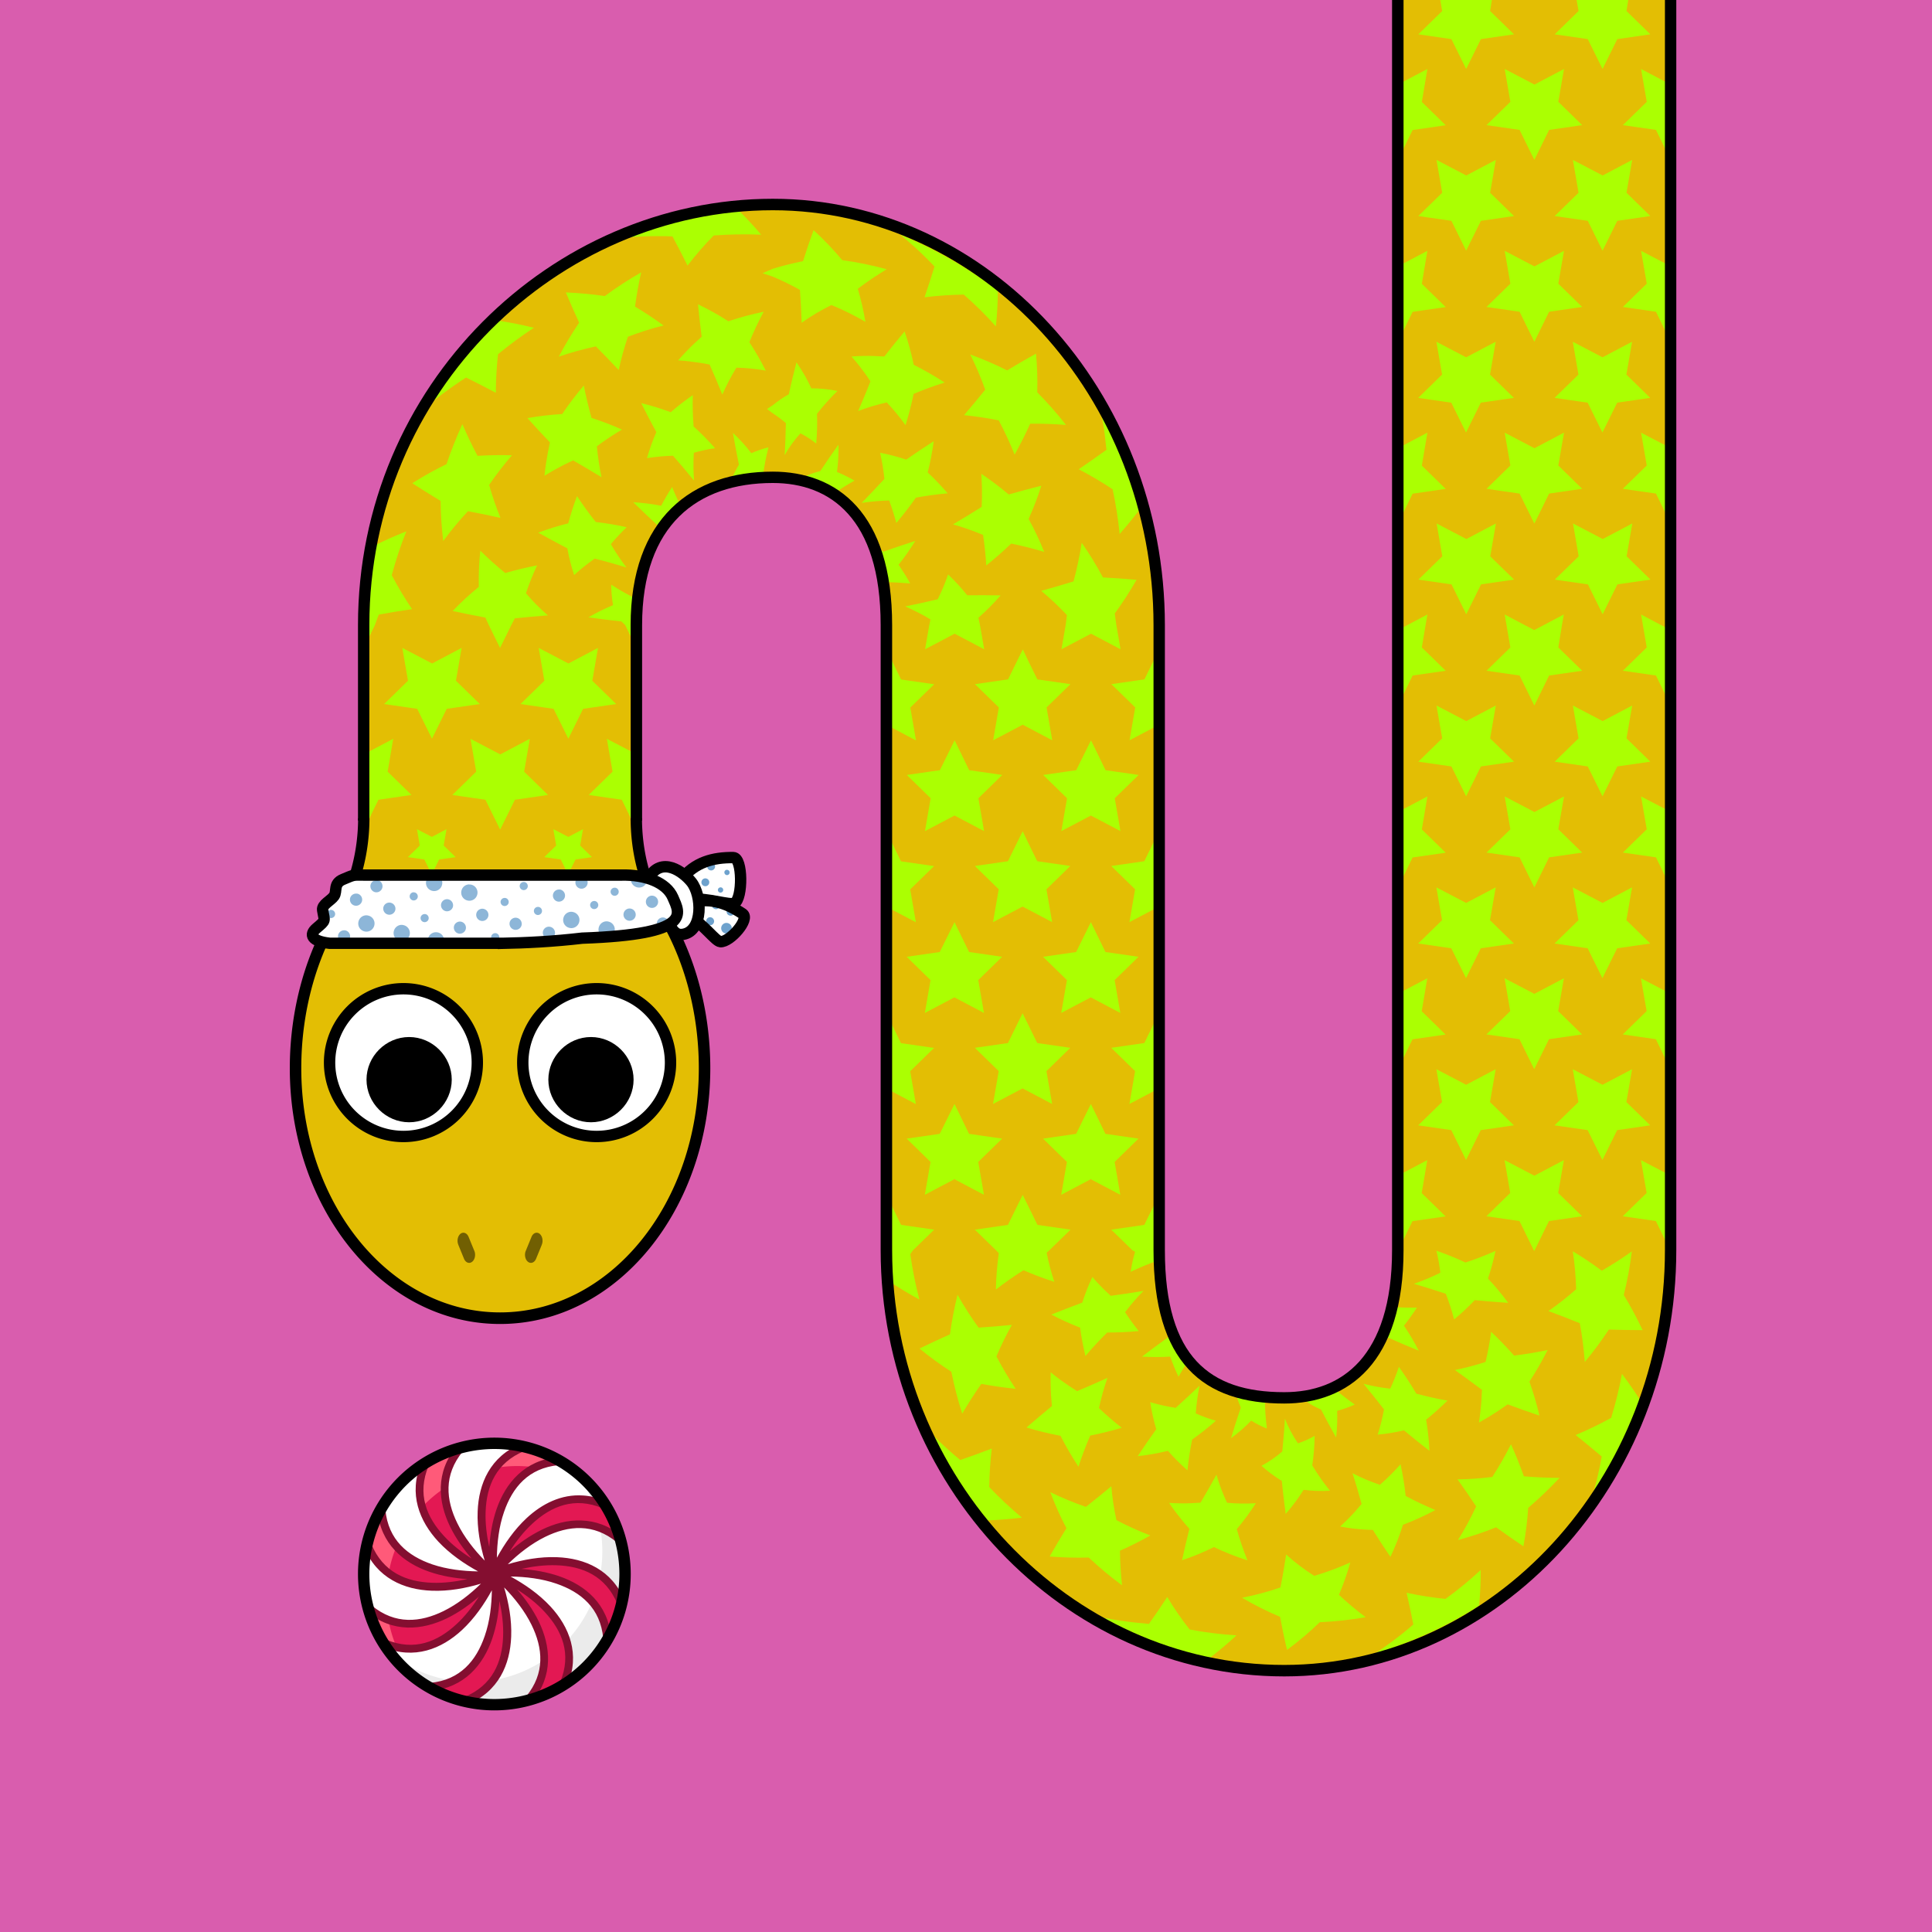
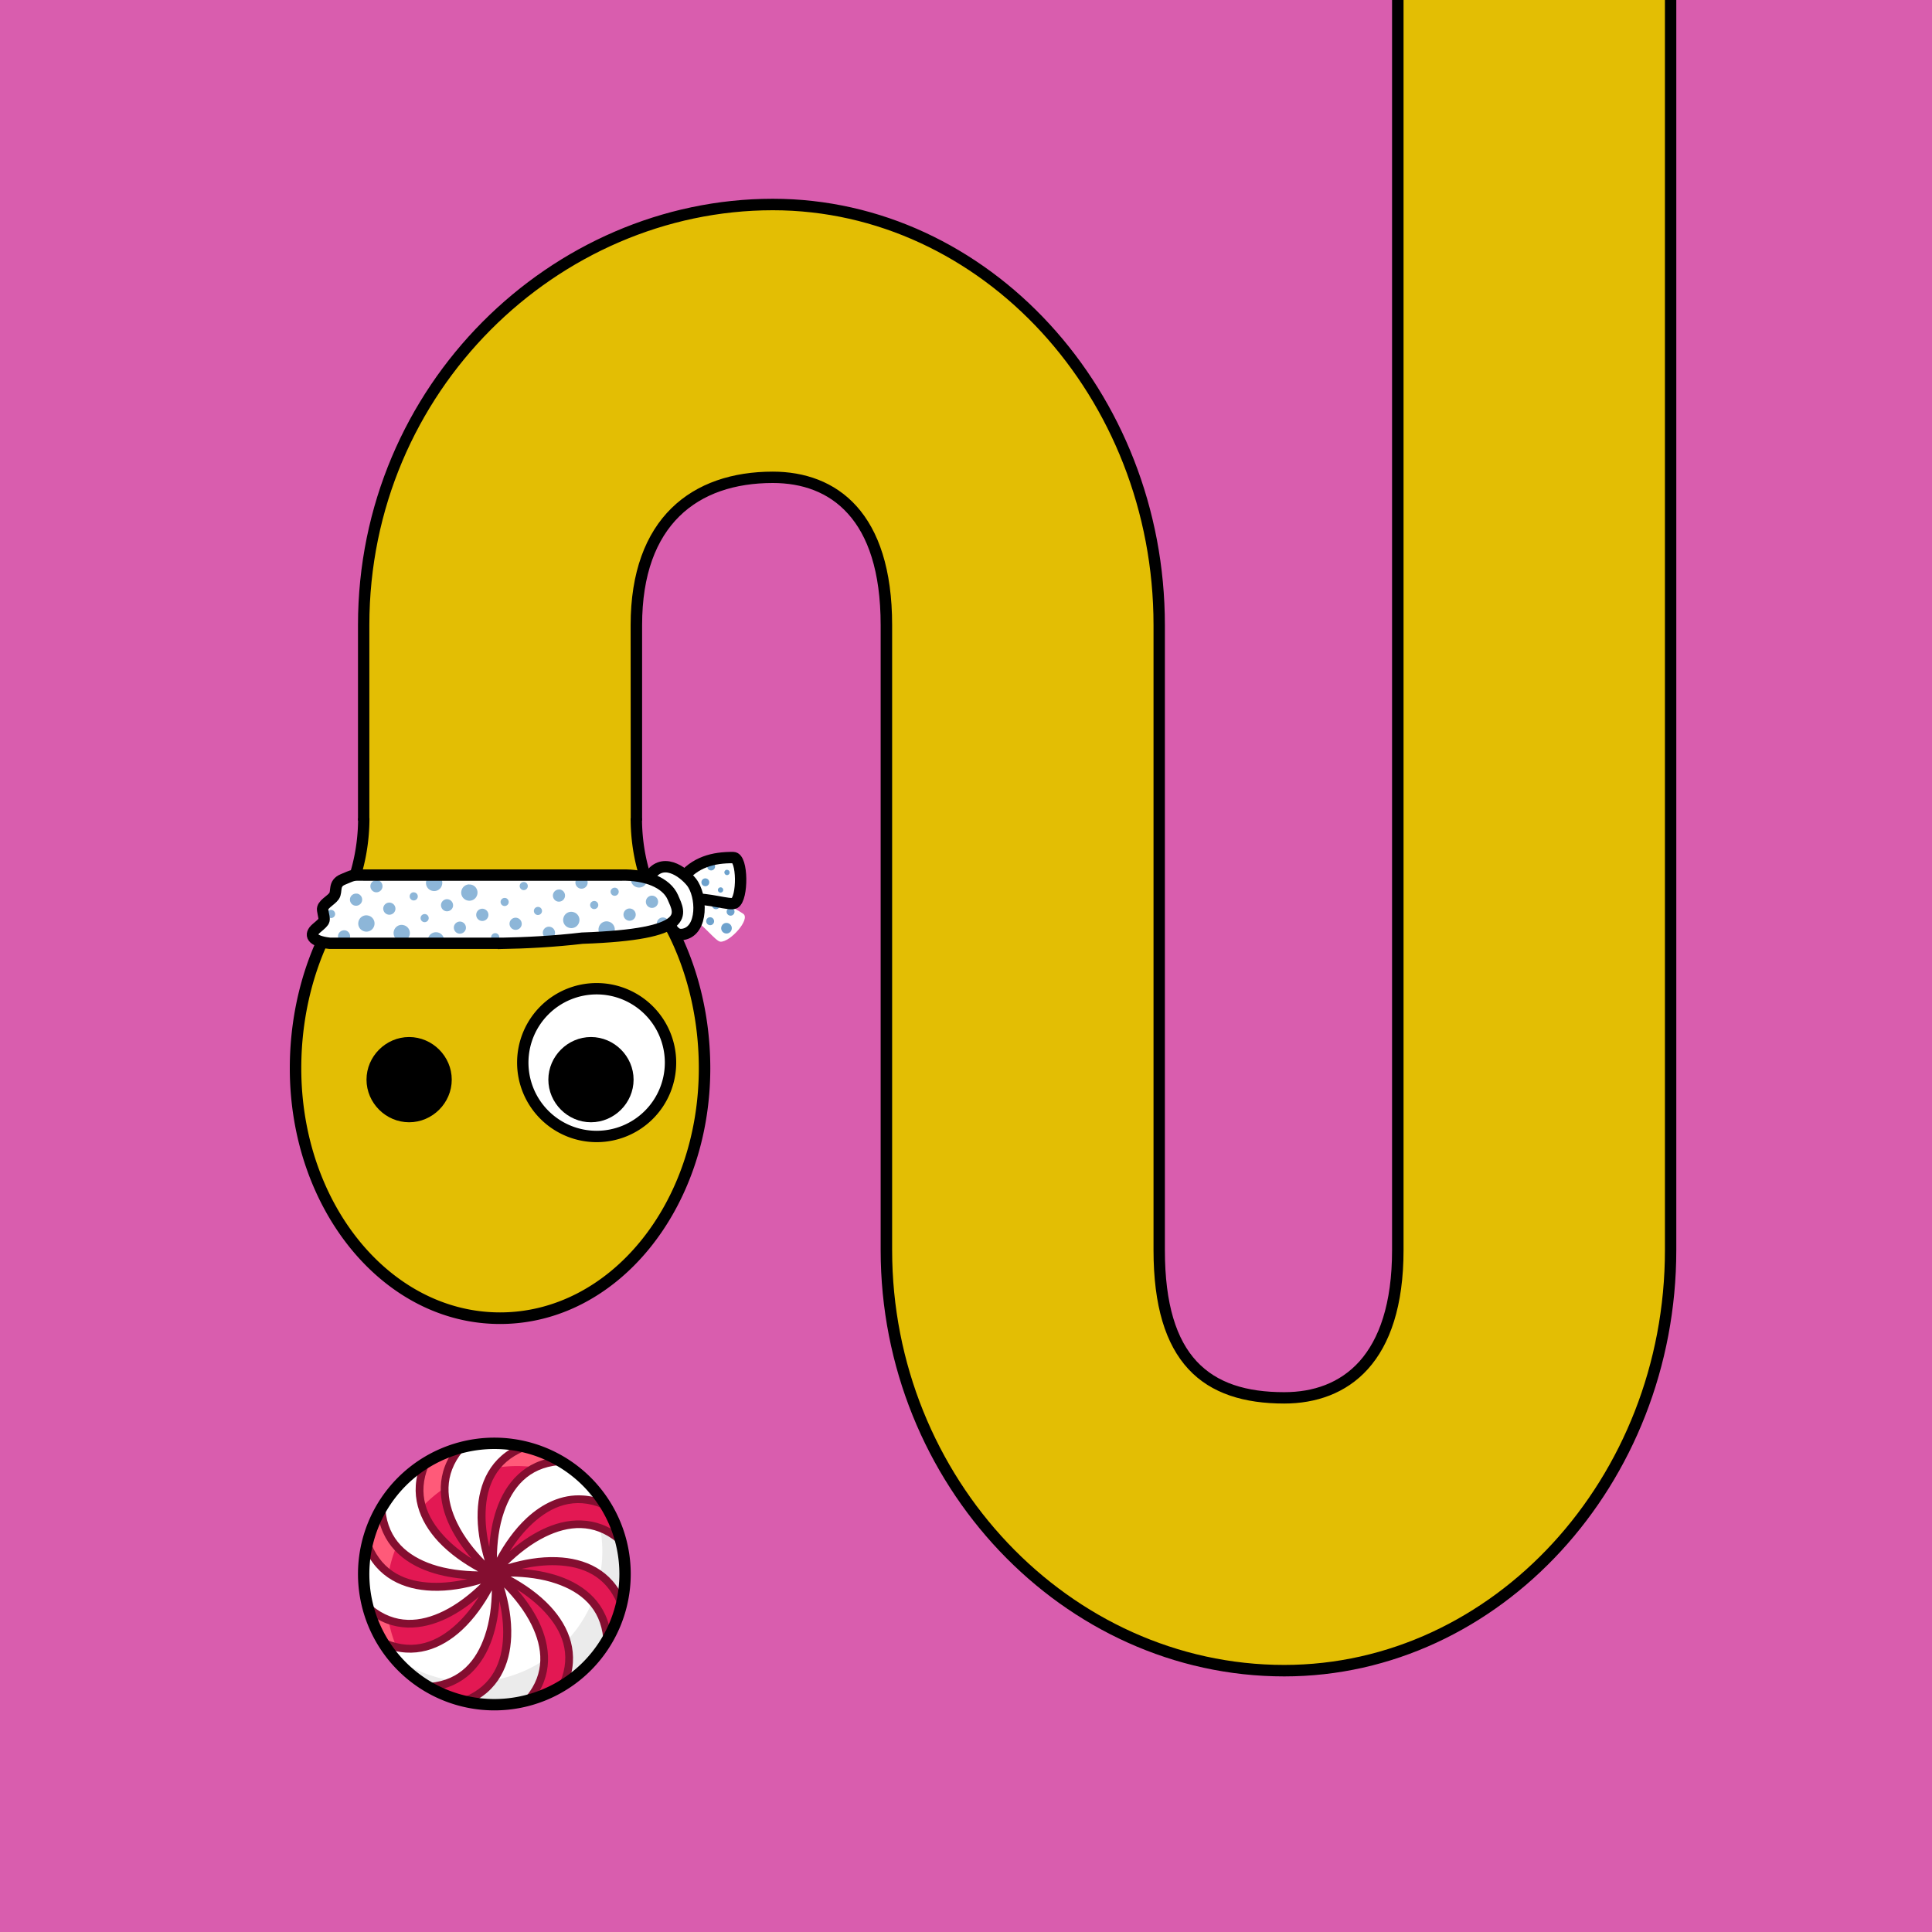
<svg xmlns="http://www.w3.org/2000/svg" width="170" height="170" viewBox="0 0 170 170" version="1.1">
  <rect x="0" y="0" width="170" height="170" fill="#333333" stroke="none" />
  <style> @media (prefers-color-scheme: dark) { svg { background: #0e0e0e; } } </style>
  <g>
    <g id="pattern-base" data-size="32">
      <path d="M 5.99 4 L 7 4.5 L 8.63 5.3 L 9.05 8.21 L 11.1 6.1 L 13.99 6.6 L 12.63 4 L 7 4 L 5.99 4 z M 21.99 4 L 23 4.5 L 24.63 5.3 L 25.05 8.21 L 27.1 6.1 L 29.99 6.6 L 28.63 4 L 23 4 L 21.99 4 z M 1.05 5.79 L 0.63 8.7 L 0 9.01 L 0 10.99 L 0.63 11.3 L 1.05 14.21 L 3.1 12.1 L 5.99 12.6 L 4.63 10 L 5.99 7.4 L 3.1 7.9 L 1.05 5.79 z M 17.05 5.79 L 16.63 8.7 L 13.99 10 L 16.63 11.3 L 17.05 14.21 L 19.1 12.1 L 21.99 12.6 L 20.63 10 L 21.99 7.4 L 19.1 7.9 L 17.05 5.79 z M 32 9.01 L 29.99 10 L 32 10.99 L 32 9.01 z M 9.05 11.79 L 8.63 14.7 L 7 15.5 L 5.99 16 L 7 16.5 L 8.63 17.3 L 9.05 20.21 L 11.1 18.1 L 13.99 18.6 L 12.63 16 L 13.99 13.4 L 11.1 13.9 L 9.05 11.79 z M 25.05 11.79 L 24.63 14.7 L 23 15.5 L 21.99 16 L 23 16.5 L 24.63 17.3 L 25.05 20.21 L 27.1 18.1 L 29.99 18.6 L 28.63 16 L 29.99 13.4 L 27.1 13.9 L 25.05 11.79 z M 1.05 17.79 L 0.63 20.7 L 0 21.01 L 0 22.99 L 0.63 23.3 L 1.05 26.21 L 3.1 24.1 L 5.99 24.6 L 4.63 22 L 5.99 19.4 L 3.1 19.9 L 1.05 17.79 z M 17.05 17.79 L 16.63 20.7 L 13.99 22 L 16.63 23.3 L 17.05 26.21 L 19.1 24.1 L 21.99 24.6 L 20.63 22 L 21.99 19.4 L 19.1 19.9 L 17.05 17.79 z M 32 21.01 L 29.99 22 L 32 22.99 L 32 21.01 z M 9.05 23.79 L 8.63 26.7 L 7 27.5 L 5.99 28 L 7 28 L 12.63 28 L 13.99 25.4 L 11.1 25.9 L 9.05 23.79 z M 25.05 23.79 L 24.63 26.7 L 23 27.5 L 21.99 28 L 23 28 L 28.63 28 L 29.99 25.4 L 27.1 25.9 L 25.05 23.79 z " fill="#abff02" />
    </g>
    <g id="pattern-base-start" data-size="32">
-       <path d="M 5.99,4 7,4.5 8.63,5.3 9.05,8.21 11.1,6.1 13.99,6.6 12.63,4 H 7 Z M 21.99,4 23,4.5 24.63,5.3 25.05,8.21 27.1,6.1 29.99,6.6 28.63,4 H 23 Z M 17.05,5.79 16.63,8.7 13.99,10 16.63,11.3 l 0.42,2.91 2.05,-2.1 2.89,0.5 L 20.63,10 21.99,7.4 19.1,7.9 Z M 3.58,7.9 3.37,9.34 2.06,9.99 3.37,10.64 3.58,12.08 4.61,11.04 6.05,11.29 5.37,9.99 6.05,8.7 4.61,8.94 Z M 32,9.01 29.99,10 32,10.99 Z M 9.05,11.79 8.63,14.7 7,15.5 5.99,16 7,16.5 l 1.63,0.8 0.42,2.91 2.05,-2.1 2.89,0.5 L 12.63,16 l 1.37,-2.6 -2.89,0.5 z m 16,0 L 24.63,14.7 23,15.5 21.99,16 23,16.5 l 1.63,0.8 0.42,2.91 2.05,-2.1 2.89,0.5 L 28.63,16 l 1.37,-2.6 -2.89,0.5 z m -24.22,3.21 -0.1,0.69 -0.63,0.31 0.63,0.31 L 0.83,17 1.32,16.5 l 0.69,0.12 -0.32,-0.62 0.32,-0.62 -0.69,0.12 z M 17.05,17.79 16.63,20.7 13.99,22 16.63,23.3 l 0.42,2.91 2.05,-2.1 2.89,0.5 L 20.63,22 21.99,19.4 19.1,19.9 Z M 3.58,19.9 3.37,21.35 2.06,21.99 3.37,22.64 3.58,24.09 4.61,23.04 6.05,23.29 5.37,21.99 6.05,20.7 4.61,20.95 Z M 32,21.01 29.99,22 32,22.99 Z M 9.05,23.79 8.63,26.7 7,27.5 5.99,28 H 7 12.63 l 1.37,-2.6 -2.89,0.5 z m 16,0 L 24.63,26.7 23,27.5 21.99,28 H 23 28.63 l 1.37,-2.6 -2.89,0.5 z" fill="#abff02" />
-     </g>
+       </g>
  </g>
  <g id="background">
    <rect fill="#d95dae" x="0" y="0" width="170" height="170" />
  </g>
  <g id="food" transform="translate(31.5,126.5)" data-width="24" data-height="24" data-anchorx="0.5" data-anchory="0.5">
    <g>
      <path d="M 23.5,12 A 11.5,11.5 0 0 1 12,23.5 11.5,11.5 0 0 1 0.5,12 11.5,11.5 0 0 1 12,0.5 11.5,11.5 0 0 1 23.5,12 Z" fill="#ffffff" />
      <path d="M 19.07,2.93 A 11.5,11.5 0 0 1 21.5,10 11.5,11.5 0 0 1 10,21.5 11.5,11.5 0 0 1 2.93,19.07 11.5,11.5 0 0 0 12,23.5 11.5,11.5 0 0 0 23.5,12 11.5,11.5 0 0 0 19.07,2.93 Z" fill="#ebebeb" />
      <path d="m 14.66,0.99 c -2.21,0.75 -3.52,2.71 -3.6,5.52 -0.05,1.47 0.24,2.99 0.64,4.32 0,-1.43 0.16,-3.01 0.66,-4.47 C 13.1,4.2 14.59,2.36 17.22,1.96 16.42,1.54 15.56,1.21 14.66,0.99 Z M 8.59,1.21 C 7.72,1.48 6.89,1.85 6.1,2.34 5.07,4.43 5.52,6.74 7.45,8.79 8.45,9.87 9.73,10.73 10.96,11.39 9.95,10.38 8.94,9.15 8.26,7.76 7.26,5.71 7.02,3.35 8.59,1.21 Z M 19.24,5.56 c -1.37,0.05 -2.75,0.68 -4.03,1.89 -1.08,1 -1.94,2.28 -2.6,3.51 1.01,-1.01 2.24,-2.02 3.63,-2.7 2.05,-1 4.41,-1.24 6.55,0.32 C 22.52,7.72 22.15,6.89 21.66,6.1 20.88,5.71 20.06,5.53 19.24,5.56 Z M 1.96,6.78 c -0.42,0.8 -0.75,1.66 -0.96,2.56 0.75,2.21 2.71,3.52 5.52,3.6 1.47,0.05 2.99,-0.24 4.32,-0.64 -1.43,0 -3.01,-0.16 -4.47,-0.66 -2.16,-0.74 -4,-2.24 -4.41,-4.86 z m 15.53,4.27 c -1.47,-0.05 -2.99,0.24 -4.32,0.64 1.43,0 3.01,0.16 4.47,0.66 2.16,0.74 4,2.24 4.41,4.86 0.42,-0.8 0.75,-1.66 0.96,-2.56 -0.75,-2.21 -2.71,-3.52 -5.52,-3.6 z m -4.45,1.56 c 1.01,1.01 2.02,2.24 2.7,3.63 1,2.05 1.24,4.41 -0.32,6.55 0.86,-0.27 1.7,-0.65 2.49,-1.13 1.03,-2.09 0.57,-4.4 -1.36,-6.45 -1,-1.08 -2.28,-1.94 -3.51,-2.6 z m -1.65,0.43 c -1.01,1.01 -2.24,2.02 -3.63,2.7 -2.05,1 -4.41,1.24 -6.55,-0.32 0.27,0.86 0.65,1.7 1.13,2.49 2.09,1.03 4.4,0.57 6.45,-1.36 1.08,-1 1.94,-2.28 2.6,-3.51 z m 0.92,0.13 c 0,1.43 -0.16,3.01 -0.66,4.47 -0.74,2.16 -2.24,4 -4.86,4.41 0.8,0.42 1.66,0.75 2.56,0.96 2.21,-0.75 3.52,-2.71 3.6,-5.52 0.05,-1.47 -0.24,-2.99 -0.64,-4.32 z" fill="#e31853" />
      <path d="M 14.66,0.99 C 13.7,1.32 12.93,1.88 12.34,2.62 A 11.5,11.5 0 0 1 14,2.5 11.5,11.5 0 0 1 15.35,2.58 C 15.9,2.29 16.51,2.07 17.22,1.96 16.42,1.54 15.56,1.21 14.66,0.99 Z M 8.59,1.21 C 7.72,1.48 6.89,1.85 6.1,2.34 5.52,3.51 5.43,4.74 5.78,5.96 A 11.5,11.5 0 0 1 7.46,4.54 C 7.47,3.42 7.8,2.29 8.59,1.21 Z M 1.96,6.78 c -0.42,0.8 -0.75,1.66 -0.96,2.56 0.34,1 0.93,1.8 1.73,2.4 A 11.5,11.5 0 0 1 3.33,9.71 C 2.64,8.95 2.14,7.99 1.96,6.78 Z m -0.75,8.63 c 0.27,0.86 0.65,1.7 1.13,2.49 0.32,0.16 0.65,0.27 0.98,0.36 A 11.5,11.5 0 0 1 2.71,16.21 C 2.21,16.03 1.7,15.77 1.21,15.41 Z" fill="#ff5a79" />
      <path d="m 14.37,0.53 c -2.74,1.12 -3.75,3.52 -3.84,5.96 -0.06,1.49 0.22,2.99 0.62,4.33 C 10.23,9.88 9.34,8.76 8.74,7.53 7.74,5.49 7.52,3.28 9.22,1.22 L 8.68,0.77 C 6.79,3.05 7.04,5.65 8.11,7.84 8.61,8.86 9.28,9.81 10,10.64 9.13,10.09 8.28,9.43 7.58,8.67 6.03,7 5.18,4.96 6.21,2.49 L 5.57,2.22 C 4.42,4.95 5.41,7.36 7.07,9.15 8.09,10.24 9.35,11.1 10.57,11.77 9.25,11.75 7.83,11.59 6.53,11.15 4.38,10.41 2.66,9.01 2.41,6.34 L 1.71,6.41 c 0.28,2.95 2.28,4.61 4.59,5.4 1.08,0.37 2.22,0.56 3.32,0.64 C 8.62,12.67 7.55,12.81 6.52,12.77 4.25,12.69 2.2,11.84 1.18,9.37 L 0.53,9.63 c 1.12,2.74 3.52,3.75 5.96,3.84 1.49,0.06 2.99,-0.22 4.33,-0.62 -0.94,0.92 -2.07,1.81 -3.29,2.41 -2.04,1 -4.25,1.22 -6.31,-0.48 l -0.45,0.54 c 2.28,1.88 4.87,1.64 7.07,0.57 1.02,-0.5 1.97,-1.17 2.8,-1.9 -0.55,0.87 -1.21,1.72 -1.97,2.42 -1.67,1.55 -3.71,2.4 -6.18,1.37 L 2.22,18.43 c 2.73,1.14 5.14,0.16 6.93,-1.5 1.1,-1.02 1.96,-2.28 2.63,-3.5 -0.02,1.31 -0.18,2.74 -0.63,4.03 -0.74,2.15 -2.14,3.87 -4.81,4.12 l 0.07,0.7 c 2.95,-0.28 4.61,-2.28 5.4,-4.59 0.37,-1.08 0.56,-2.22 0.64,-3.32 0.22,1.01 0.36,2.07 0.32,3.11 -0.08,2.27 -0.93,4.32 -3.4,5.34 l 0.27,0.65 c 2.74,-1.12 3.75,-3.52 3.84,-5.96 0.06,-1.49 -0.22,-2.99 -0.62,-4.33 0.92,0.94 1.81,2.07 2.41,3.29 1,2.04 1.22,4.25 -0.48,6.31 l 0.54,0.45 c 1.88,-2.28 1.64,-4.87 0.57,-7.07 -0.5,-1.02 -1.17,-1.97 -1.9,-2.8 0.87,0.55 1.72,1.21 2.42,1.97 1.55,1.67 2.4,3.71 1.37,6.18 l 0.64,0.27 c 1.14,-2.73 0.16,-5.14 -1.5,-6.93 -1.02,-1.1 -2.28,-1.96 -3.5,-2.63 1.31,0.02 2.74,0.18 4.03,0.63 2.15,0.74 3.87,2.14 4.12,4.81 l 0.7,-0.07 c -0.28,-2.95 -2.28,-4.61 -4.59,-5.4 -1.08,-0.37 -2.22,-0.56 -3.32,-0.64 1.01,-0.22 2.07,-0.36 3.11,-0.32 2.27,0.08 4.32,0.93 5.34,3.4 l 0.65,-0.27 c -1.12,-2.74 -3.52,-3.75 -5.96,-3.84 -1.49,-0.06 -2.99,0.22 -4.33,0.62 0.94,-0.92 2.07,-1.81 3.29,-2.41 2.04,-1 4.25,-1.22 6.31,0.48 L 23.23,8.68 C 22.09,7.74 20.87,7.33 19.66,7.29 18.45,7.24 17.26,7.57 16.16,8.11 15.14,8.61 14.19,9.28 13.36,10 13.91,9.13 14.57,8.28 15.33,7.58 17,6.03 19.04,5.18 21.51,6.21 L 21.78,5.57 C 21.1,5.28 20.44,5.13 19.8,5.09 17.89,4.96 16.2,5.82 14.85,7.07 c -1.1,1.02 -1.96,2.28 -2.63,3.5 0.02,-1.31 0.18,-2.74 0.63,-4.03 0.74,-2.15 2.14,-3.87 4.81,-4.12 L 17.59,1.71 C 14.65,1.99 12.98,4 12.19,6.3 11.82,7.38 11.63,8.53 11.55,9.63 11.33,8.62 11.19,7.55 11.23,6.52 11.31,4.25 12.16,2.2 14.63,1.18 Z" fill="#840e30" />
      <path d="M 23.5,12 A 11.5,11.5 0 0 1 12,23.5 11.5,11.5 0 0 1 0.5,12 11.5,11.5 0 0 1 12,0.5 11.5,11.5 0 0 1 23.5,12 Z" fill="none" stroke="#000000" />
    </g>
  </g>
  <path id="body-color" fill="#e3be04" d="m 123,0 v 55 55 c 0,9.67 -4.66,13 -9.99,13 -6.85,0 -11,-3.33 -11,-13 V 55 c 0,-20.33 -15.34,-37.01 -34,-37.01 C 48.85,18 32,34.14 32,55 V 73 H 56 V 55 c 0,-9.13 5.16,-13 12,-13 5.33,0 9.99,3.33 9.99,13 v 55 c 0,20.33 15.85,37.01 35.01,37.01 18.67,0 34,-16.67 34,-37.01 V 55 0 Z" />
  <g id="head" transform="translate(25.5,72)" data-width="37" data-height="45">
    <path fill="#e3be04" d="M 6.44,0.5 C 6.36,3.23 5.7,5.94 4.46,7.88 v 0 0 C 1.9,11.84 0.49,16.84 0.49,22 c 0,12.15 8,22 18,22 10,0 18,-9.85 18,-22 0,-5.16 -1.41,-10.16 -3.97,-14.12 v 0 0 C 31.3,5.94 30.64,3.23 30.56,0.5 V 0 H 6.44 Z" />
    <path fill="#000000" d="M 6.01,0 C 6.01,2.82 5.29,5.66 4.05,7.61 1.43,11.66 0,16.75 0,22 0,34.37 8.18,44.5 18.5,44.5 28.82,44.5 37,34.37 37,22 37,16.75 35.57,11.66 32.95,7.61 31.71,5.66 30.99,2.82 30.99,0 h -1 c 0,2.99 0.75,5.97 2.12,8.14 a 0.5,0.5 0 0 0 0,0.01 c 2.5,3.86 3.88,8.77 3.88,13.84 0,11.93 -7.83,21.49 -17.49,21.49 -9.66,0 -17.49,-9.56 -17.49,-21.49 0,-5.07 1.38,-9.98 3.88,-13.84 a 0.5,0.5 0 0 0 0,-0.01 C 6.26,5.97 7,2.99 7.01,0 Z" />
-     <path fill="#000000" fill-opacity="0.5" d="m 15.27,36.47 a 0.52,0.71 0 0 0 -0.25,0.09 0.52,0.71 0 0 0 -0.01,0.01 0.52,0.71 0 0 0 -0.18,0.96 0.52,0.71 0 0 0 0,0.01 l 0.5,1.22 a 0.52,0.71 0 0 0 0.71,0.27 0.52,0.71 0 0 0 0.2,-0.96 0.52,0.71 0 0 0 -0.01,-0.02 l -0.5,-1.22 a 0.52,0.71 0 0 0 -0.46,-0.36 z m 6.46,0 a 0.52,0.71 0 0 0 -0.46,0.36 l -0.5,1.22 a 0.52,0.71 0 0 0 -0.01,0.02 0.52,0.71 0 0 0 0.2,0.96 0.52,0.71 0 0 0 0.71,-0.27 l 0.5,-1.22 a 0.52,0.71 0 0 0 0,-0.01 0.52,0.71 0 0 0 -0.18,-0.96 0.52,0.71 0 0 0 -0.01,-0.01 0.52,0.71 0 0 0 -0.25,-0.09 z" />
  </g>
  <g id="pattern">
-     <path d="m 126.73,0 0.17,0.97 -2.1,2.05 2.91,0.42 1.3,2.63 1.3,-2.63 2.91,-0.42 -2.1,-2.05 L 131.27,0 Z m 12,0 0.17,0.97 -2.1,2.05 2.91,0.42 1.3,2.63 1.3,-2.63 2.91,-0.42 -2.1,-2.05 L 143.27,0 Z M 125.6,6.07 123,7.44 v 5.63 1.01 l 0.5,-1.01 0.8,-1.63 2.91,-0.42 -2.1,-2.05 z m 6.8,0 0.5,2.89 -2.1,2.05 2.91,0.42 0.8,1.63 0.5,1.01 0.5,-1.01 0.8,-1.63 2.91,-0.42 -2.1,-2.05 0.5,-2.89 -2.6,1.37 z m 12,0 0.5,2.89 -2.1,2.05 2.91,0.42 0.8,1.63 0.5,1.01 V 13.06 7.44 Z m -18,8 0.5,2.89 -2.1,2.05 2.91,0.42 1.3,2.63 1.3,-2.63 2.91,-0.42 -2.1,-2.05 0.5,-2.89 -2.6,1.37 z m 12,0 0.5,2.89 -2.1,2.05 2.91,0.42 1.3,2.63 1.3,-2.63 2.91,-0.42 -2.1,-2.05 0.5,-2.89 -2.6,1.37 z m -73.63,4.23 c -2.88,0.39 -5.64,1.09 -8.24,2.05 -0.47,0.17 -0.93,0.35 -1.39,0.54 0.52,-0.04 1.04,-0.07 1.55,-0.09 0.83,-0.03 1.66,-0.03 2.48,0 0.46,0.85 0.9,1.71 1.33,2.57 0.69,-0.9 1.45,-1.79 2.3,-2.65 1.38,-0.1 2.78,-0.13 4.18,-0.07 C 66.3,19.85 65.56,19.06 64.78,18.3 Z m 6.82,1.95 c -0.33,0.9 -0.64,1.81 -0.93,2.73 -0.9,0.18 -1.79,0.4 -2.66,0.67 -0.31,0.13 -0.61,0.26 -0.9,0.39 0.3,0.1 0.6,0.2 0.9,0.3 0.84,0.36 1.64,0.75 2.39,1.17 0.07,0.97 0.12,1.93 0.15,2.89 0.81,-0.58 1.69,-1.1 2.62,-1.56 1.05,0.43 2.05,0.93 2.99,1.48 -0.16,-0.96 -0.38,-1.93 -0.67,-2.91 0.8,-0.61 1.65,-1.18 2.54,-1.72 -1.28,-0.35 -2.59,-0.62 -3.91,-0.8 -0.75,-0.9 -1.59,-1.78 -2.52,-2.64 z m 7.65,0.42 c 0.42,0.34 0.82,0.69 1.21,1.04 0.63,0.57 1.22,1.15 1.78,1.74 -0.28,0.91 -0.57,1.82 -0.88,2.71 1.12,-0.14 2.27,-0.22 3.45,-0.24 1.01,0.88 1.96,1.82 2.83,2.8 0.11,-1.03 0.17,-2.08 0.17,-3.14 -2.18,-1.68 -4.57,-3.13 -7.16,-4.31 -0.46,-0.21 -0.93,-0.41 -1.41,-0.61 z m 46.36,1.4 -2.6,1.37 v 5.63 1.01 l 0.5,-1.01 0.8,-1.63 2.91,-0.42 -2.1,-2.05 z m 6.8,0 0.5,2.89 -2.1,2.05 2.91,0.42 0.8,1.63 0.5,1.01 0.5,-1.01 0.8,-1.63 2.91,-0.42 -2.1,-2.05 0.5,-2.89 -2.6,1.37 z m 12,0 0.5,2.89 -2.1,2.05 2.91,0.42 0.8,1.63 0.5,1.01 v -1.01 -5.63 z m -87.97,1.89 c -1.12,0.64 -2.2,1.34 -3.21,2.09 -1.11,-0.16 -2.26,-0.27 -3.43,-0.32 0.37,0.89 0.76,1.78 1.17,2.66 -0.66,0.98 -1.26,1.98 -1.79,2.99 1.09,-0.37 2.18,-0.67 3.26,-0.9 0.68,0.68 1.35,1.38 2.01,2.08 0.21,-0.97 0.48,-1.95 0.81,-2.93 1.03,-0.39 2.08,-0.73 3.14,-0.99 -0.8,-0.58 -1.63,-1.14 -2.51,-1.66 0.13,-1 0.31,-2.01 0.54,-3.03 z m 4.99,2.81 c 0.09,0.96 0.2,1.91 0.32,2.86 -0.46,0.41 -0.91,0.83 -1.32,1.26 -0.26,0.27 -0.51,0.54 -0.75,0.82 0.37,0.02 0.73,0.05 1.08,0.1 0.58,0.07 1.14,0.15 1.69,0.27 0.39,0.87 0.76,1.75 1.12,2.64 0.35,-0.8 0.76,-1.59 1.24,-2.37 0.87,0.02 1.73,0.11 2.58,0.26 -0.43,-0.86 -0.91,-1.69 -1.44,-2.5 0.36,-0.9 0.78,-1.79 1.26,-2.68 -1.07,0.22 -2.11,0.5 -3.11,0.84 -0.84,-0.55 -1.74,-1.05 -2.68,-1.5 z M 43.83,28.21 c -1.95,1.84 -3.7,3.88 -5.21,6.1 -0.27,0.4 -0.53,0.8 -0.79,1.21 0.4,-0.32 0.8,-0.63 1.2,-0.93 0.65,-0.48 1.31,-0.94 1.98,-1.37 0.88,0.43 1.75,0.88 2.62,1.34 0,-1.11 0.07,-2.24 0.19,-3.39 1.01,-0.84 2.07,-1.61 3.16,-2.33 -1.02,-0.25 -2.07,-0.46 -3.14,-0.63 z m 35.77,0.95 c -0.61,0.73 -1.21,1.46 -1.79,2.21 -0.61,-0.04 -1.21,-0.06 -1.8,-0.05 -0.37,0.01 -0.73,0.02 -1.09,0.05 0.24,0.27 0.47,0.54 0.69,0.82 0.35,0.45 0.68,0.9 0.98,1.37 -0.34,0.88 -0.71,1.75 -1.08,2.61 0.8,-0.31 1.64,-0.56 2.52,-0.76 0.59,0.63 1.15,1.3 1.65,2 0.28,-0.9 0.52,-1.82 0.71,-2.75 0.88,-0.37 1.79,-0.71 2.73,-1 -0.89,-0.58 -1.8,-1.1 -2.72,-1.56 -0.2,-0.97 -0.46,-1.95 -0.8,-2.92 z m 46.79,0.91 0.5,2.89 -2.1,2.05 2.91,0.42 1.3,2.63 1.3,-2.63 2.91,-0.42 -2.1,-2.05 0.5,-2.89 -2.6,1.37 z m 12,0 0.5,2.89 -2.1,2.05 2.91,0.42 1.3,2.63 1.3,-2.63 2.91,-0.42 -2.1,-2.05 0.5,-2.89 -2.6,1.37 z m -47.22,1.04 c -0.86,0.48 -1.71,0.97 -2.55,1.48 -1.07,-0.54 -2.16,-1 -3.25,-1.4 0.51,1.02 0.95,2.06 1.32,3.1 -0.61,0.76 -1.23,1.5 -1.86,2.24 1,0.1 2.02,0.25 3.05,0.46 0.52,0.98 0.99,1.99 1.4,3.01 0.49,-0.88 0.95,-1.79 1.37,-2.72 1.04,-0.01 2.09,0.03 3.15,0.11 -0.79,-1.01 -1.64,-1.97 -2.53,-2.87 0.03,-1.12 0,-2.26 -0.11,-3.41 z m -21.09,0.78 c -0.24,0.93 -0.47,1.86 -0.67,2.8 -0.5,0.28 -0.98,0.61 -1.42,0.97 -0.17,0.11 -0.33,0.21 -0.5,0.33 0.17,0.12 0.33,0.24 0.5,0.37 0.42,0.27 0.8,0.56 1.16,0.87 -0.02,0.95 -0.05,1.89 -0.11,2.82 0.39,-0.69 0.86,-1.33 1.39,-1.92 0.49,0.25 0.95,0.55 1.39,0.9 0.08,-0.87 0.1,-1.74 0.07,-2.62 0.55,-0.7 1.15,-1.37 1.8,-2.01 C 72.93,34.25 72.16,34.17 71.39,34.17 71.04,33.4 70.61,32.64 70.09,31.89 Z M 51.37,33.92 c -0.68,0.81 -1.32,1.64 -1.9,2.51 -1.01,0.06 -2.03,0.18 -3.06,0.36 0.65,0.72 1.31,1.44 1.98,2.14 -0.13,0.61 -0.25,1.21 -0.34,1.81 -0.06,0.37 -0.1,0.75 -0.14,1.12 0.32,-0.19 0.63,-0.38 0.96,-0.56 0.52,-0.29 1.04,-0.55 1.56,-0.79 0.84,0.48 1.68,0.98 2.5,1.48 -0.19,-0.88 -0.32,-1.79 -0.41,-2.72 0.72,-0.54 1.46,-1.03 2.21,-1.47 C 53.87,37.41 52.97,37.07 52.05,36.77 51.79,35.84 51.56,34.89 51.37,33.92 Z m 9.59,0.85 c -0.68,0.46 -1.33,0.97 -1.94,1.5 -0.83,-0.31 -1.7,-0.58 -2.6,-0.8 0.43,0.86 0.87,1.71 1.33,2.55 -0.33,0.76 -0.6,1.53 -0.82,2.29 0.78,-0.12 1.55,-0.19 2.29,-0.21 0.63,0.72 1.25,1.45 1.85,2.19 -0.06,-0.8 -0.07,-1.62 -0.02,-2.45 0.63,-0.18 1.25,-0.32 1.87,-0.4 -0.59,-0.67 -1.22,-1.31 -1.89,-1.92 -0.07,-0.91 -0.1,-1.83 -0.07,-2.76 z m 35.81,0.91 c 0.1,0.5 0.2,1 0.28,1.5 0.13,0.8 0.23,1.6 0.31,2.4 -0.8,0.58 -1.62,1.15 -2.44,1.71 1,0.52 2,1.11 2.98,1.76 0.28,1.3 0.49,2.62 0.62,3.94 0.71,-0.81 1.39,-1.65 2.05,-2.53 C 99.82,41.84 98.79,39.32 97.49,36.94 97.26,36.52 97.02,36.1 96.77,35.68 Z M 40.69,37.31 c -0.53,1.16 -1,2.34 -1.4,3.53 -1.01,0.49 -2.02,1.05 -3.01,1.68 0.82,0.53 1.65,1.05 2.49,1.56 0.01,1.2 0.09,2.38 0.23,3.53 0.69,-0.94 1.42,-1.82 2.18,-2.63 0.96,0.18 1.91,0.38 2.86,0.59 -0.38,-0.93 -0.72,-1.9 -1,-2.9 0.63,-0.92 1.3,-1.79 2.01,-2.61 -1,-0.03 -2.01,-0.01 -3.03,0.05 -0.48,-0.9 -0.93,-1.84 -1.34,-2.8 z m 84.91,0.76 -2.6,1.37 v 5.63 1.01 l 0.5,-1.01 0.8,-1.63 2.91,-0.42 -2.1,-2.05 z m 6.8,0 0.5,2.89 -2.1,2.05 2.91,0.42 0.8,1.63 0.5,1.01 0.5,-1.01 0.8,-1.63 2.91,-0.42 -2.1,-2.05 0.5,-2.89 -2.6,1.37 z m 12,0 0.5,2.89 -2.1,2.05 2.91,0.42 0.8,1.63 0.5,1.01 v -1.01 -5.63 z m -79.91,0.02 c 0.16,0.94 0.34,1.87 0.53,2.8 -0.2,0.32 -0.37,0.65 -0.53,0.99 -0.09,0.19 -0.17,0.38 -0.25,0.57 0.1,-0.03 0.21,-0.05 0.32,-0.07 0.03,-0.01 0.07,-0.03 0.1,-0.04 0.83,-0.31 1.66,-0.46 2.47,-0.44 0.11,-0.85 0.27,-1.69 0.49,-2.54 -0.52,0.13 -1.02,0.3 -1.51,0.52 -0.48,-0.64 -1.02,-1.23 -1.62,-1.79 z m 17.66,0.74 c -0.81,0.52 -1.62,1.06 -2.41,1.61 -0.78,-0.26 -1.55,-0.46 -2.3,-0.6 0.18,0.77 0.3,1.54 0.38,2.3 -0.65,0.71 -1.32,1.41 -2,2.11 0.78,-0.12 1.59,-0.19 2.42,-0.21 0.24,0.65 0.45,1.32 0.63,1.98 0.6,-0.71 1.18,-1.46 1.72,-2.23 0.92,-0.17 1.85,-0.3 2.8,-0.38 -0.56,-0.65 -1.15,-1.27 -1.76,-1.84 0.23,-0.89 0.4,-1.8 0.53,-2.73 z m -8.38,0.31 c -0.55,0.76 -1.08,1.53 -1.59,2.31 -0.35,0.09 -0.68,0.19 -1,0.32 -0.2,0.08 -0.39,0.17 -0.57,0.27 0.12,0.05 0.24,0.1 0.37,0.16 0.24,0.12 0.48,0.26 0.71,0.42 0.58,0.21 1.13,0.49 1.65,0.83 0.59,-0.41 1.2,-0.8 1.85,-1.16 -0.52,-0.3 -1.03,-0.55 -1.54,-0.76 0.1,-0.79 0.15,-1.59 0.13,-2.4 z m 12.58,2.56 c 0.02,0.38 0.04,0.75 0.05,1.12 0.01,0.6 0.01,1.19 -0.02,1.78 -0.83,0.53 -1.67,1.04 -2.52,1.54 0.88,0.25 1.76,0.56 2.64,0.93 0.14,0.9 0.23,1.8 0.28,2.69 0.75,-0.6 1.49,-1.25 2.2,-1.93 0.97,0.2 1.93,0.44 2.9,0.73 -0.4,-1 -0.86,-1.97 -1.37,-2.9 0.42,-0.93 0.8,-1.91 1.12,-2.92 -0.96,0.24 -1.92,0.5 -2.87,0.77 -0.48,-0.41 -0.97,-0.79 -1.47,-1.16 -0.31,-0.23 -0.62,-0.44 -0.93,-0.65 z m -27.21,1.15 c -0.35,0.54 -0.67,1.09 -0.96,1.65 -0.8,-0.15 -1.62,-0.26 -2.46,-0.31 0.69,0.68 1.39,1.34 2.1,2 0.01,0.3 0.04,0.59 0.06,0.88 0.57,-0.96 1.27,-1.77 2.06,-2.45 -0.29,-0.58 -0.56,-1.17 -0.81,-1.78 z m -8.36,0.79 c -0.31,0.8 -0.56,1.6 -0.78,2.41 -0.88,0.22 -1.76,0.49 -2.64,0.82 0.85,0.47 1.7,0.93 2.56,1.38 0.15,0.82 0.35,1.6 0.6,2.35 0.58,-0.53 1.19,-1.01 1.81,-1.45 0.94,0.24 1.87,0.5 2.79,0.78 -0.49,-0.64 -0.95,-1.32 -1.37,-2.05 0.44,-0.53 0.91,-1.02 1.39,-1.49 -0.89,-0.2 -1.8,-0.35 -2.72,-0.46 -0.58,-0.73 -1.13,-1.49 -1.65,-2.28 z m 75.63,2.42 0.5,2.89 -2.1,2.05 2.91,0.42 1.3,2.63 1.3,-2.63 2.91,-0.42 -2.1,-2.05 0.5,-2.89 -2.6,1.37 z m 12,0 0.5,2.89 -2.1,2.05 2.91,0.42 1.3,2.63 1.3,-2.63 2.91,-0.42 -2.1,-2.05 0.5,-2.89 -2.6,1.37 z M 35.74,46.76 c -0.99,0.39 -1.97,0.83 -2.95,1.32 -0.46,2.24 -0.73,4.55 -0.79,6.92 v 0 0 1 1.01 l 0.5,-1.01 0.49,-1 c 0.11,-0.31 0.22,-0.62 0.34,-0.92 0.98,-0.18 1.95,-0.34 2.93,-0.48 -0.64,-0.94 -1.24,-1.94 -1.79,-2.99 0.36,-1.32 0.78,-2.61 1.28,-3.84 z m 44.79,0.84 c -0.93,0.3 -1.86,0.61 -2.79,0.94 -0.28,-0.14 -0.56,-0.27 -0.83,-0.39 0.34,0.91 0.61,1.93 0.79,3.07 0.79,0.01 1.59,0.05 2.39,0.12 -0.31,-0.57 -0.66,-1.12 -1.02,-1.65 0.52,-0.65 1.01,-1.35 1.46,-2.08 z m 14.65,0.18 c -0.18,1.16 -0.42,2.28 -0.72,3.38 -0.94,0.29 -1.89,0.57 -2.84,0.83 0.78,0.65 1.54,1.36 2.26,2.13 C 93.85,54.41 93.81,54.71 93.77,55 l -0.37,2.13 2.6,-1.37 2.6,1.37 L 98.23,55 c -0.04,-0.34 -0.09,-0.68 -0.14,-1.02 0.68,-0.93 1.32,-1.92 1.92,-2.96 -0.99,-0.09 -1.97,-0.16 -2.96,-0.21 -0.57,-1.07 -1.19,-2.08 -1.86,-3.04 z m -52.92,0.68 c -0.11,1.06 -0.15,2.13 -0.13,3.18 -0.79,0.64 -1.56,1.35 -2.3,2.12 0.96,0.21 1.91,0.4 2.88,0.58 0.1,0.22 0.19,0.44 0.3,0.66 l 0.49,1 0.5,1.01 L 44.5,56 44.99,55 c 0.1,-0.2 0.21,-0.39 0.31,-0.59 0.97,-0.11 1.94,-0.19 2.91,-0.26 -0.68,-0.59 -1.33,-1.24 -1.93,-1.95 0.28,-0.84 0.61,-1.66 0.98,-2.45 -0.93,0.18 -1.87,0.4 -2.8,0.67 C 43.71,49.82 42.98,49.16 42.27,48.46 Z m 41.16,2.1 c -0.26,0.76 -0.57,1.49 -0.91,2.17 -0.95,0.23 -1.9,0.44 -2.86,0.63 0.75,0.33 1.5,0.7 2.22,1.14 C 81.85,54.66 81.81,54.83 81.77,55 l -0.37,2.13 2.6,-1.37 2.6,1.37 L 86.23,55 c -0.04,-0.21 -0.09,-0.43 -0.14,-0.64 0.68,-0.6 1.33,-1.25 1.96,-1.97 -0.98,-0.02 -1.96,-0.02 -2.94,-0.01 -0.53,-0.66 -1.09,-1.27 -1.68,-1.83 z m -29.64,0.9 c 0.01,0.62 0.06,1.22 0.16,1.79 -0.73,0.3 -1.46,0.66 -2.16,1.07 0.96,0.14 1.93,0.26 2.9,0.36 C 54.79,54.78 54.9,54.89 55.01,55 l 0.49,1 0.5,1 v -2 c 0,-0.01 0,-0.03 0,-0.04 -0.04,-0.52 -0.01,-1.05 0.06,-1.59 0.02,-0.21 0.05,-0.4 0.07,-0.6 C 55.33,52.38 54.55,51.94 53.79,51.45 Z M 125.6,54.07 123.84,55 123,55.44 v 5.63 1.01 l 0.5,-1.01 0.8,-1.63 2.91,-0.42 -2.1,-2.05 L 125.44,55 Z m 6.8,0 0.16,0.93 0.34,1.97 -2.1,2.05 2.91,0.42 0.8,1.63 0.5,1.01 0.5,-1.01 0.8,-1.63 2.91,-0.42 -2.1,-2.05 L 137.44,55 137.6,54.07 135.84,55 135,55.44 134.16,55 Z m 12,0 0.16,0.93 0.34,1.97 -2.1,2.05 2.91,0.42 0.8,1.63 0.5,1.01 v -1.01 -5.63 L 146.16,55 Z m -109,2.94 0.5,2.89 -2.1,2.05 2.91,0.42 1.3,2.63 1.3,-2.63 2.91,-0.42 -2.1,-2.05 0.5,-2.89 -2.6,1.37 z m 12,0 0.5,2.89 -2.1,2.05 2.91,0.42 1.3,2.63 1.3,-2.63 2.91,-0.42 -2.1,-2.05 0.5,-2.89 -2.6,1.37 z m 30.6,0.13 v 1.01 5.63 l 2.6,1.37 -0.5,-2.89 2.1,-2.05 -2.91,-0.42 -0.8,-1.63 z m 12,0 -0.5,1.01 -0.8,1.63 -2.91,0.42 2.1,2.05 -0.5,2.89 2.6,-1.37 2.6,1.37 -0.5,-2.89 2.1,-2.05 -2.91,-0.42 -0.8,-1.63 z m 12,0 -0.5,1.01 -0.8,1.63 -2.91,0.42 2.1,2.05 -0.5,2.89 2.6,-1.37 v -5.63 z m 24.4,4.94 0.5,2.89 -2.1,2.05 2.91,0.42 c 0.43,0.88 0.87,1.76 1.3,2.63 0.43,-0.88 0.87,-1.76 1.3,-2.63 l 2.91,-0.42 -2.1,-2.05 0.5,-2.89 -2.6,1.37 z m 12,0 0.5,2.89 -2.1,2.05 2.91,0.42 c 0.43,0.88 0.87,1.76 1.3,2.63 0.43,-0.88 0.87,-1.76 1.3,-2.63 l 2.91,-0.42 -2.1,-2.05 0.5,-2.89 -2.6,1.37 z M 34.6,65.01 32,66.38 V 72 h 0.5 l 0.8,-1.63 2.91,-0.42 -2.1,-2.05 z m 6.8,0 0.5,2.89 -2.1,2.05 2.91,0.42 1.3,2.63 1.3,-2.63 2.91,-0.42 -2.1,-2.05 0.5,-2.89 -2.6,1.37 z m 12,0 0.5,2.89 -2.1,2.05 2.91,0.42 0.8,1.63 h 0.5 v -5.63 z m 30.6,0.13 -1.3,2.63 -2.91,0.42 2.1,2.05 c -0.17,0.96 -0.33,1.93 -0.5,2.89 0.87,-0.46 1.73,-0.91 2.6,-1.37 0.87,0.46 1.73,0.91 2.6,1.37 -0.17,-0.96 -0.33,-1.93 -0.5,-2.89 l 2.1,-2.05 -2.91,-0.42 z m 12,0 -1.3,2.63 -2.91,0.42 2.1,2.05 c -0.17,0.96 -0.33,1.93 -0.5,2.89 0.87,-0.46 1.73,-0.91 2.6,-1.37 0.87,0.46 1.73,0.91 2.6,1.37 -0.17,-0.96 -0.33,-1.93 -0.5,-2.89 l 2.1,-2.05 -2.91,-0.42 z m 29.6,4.94 -2.6,1.37 v 5.63 1.01 l 0.5,-1.01 0.8,-1.63 2.91,-0.42 -2.1,-2.05 z m 6.8,0 0.5,2.89 -2.1,2.05 2.91,0.42 0.8,1.63 0.5,1.01 0.5,-1.01 0.8,-1.63 2.91,-0.42 -2.1,-2.05 0.5,-2.89 -2.6,1.37 z m 12,0 0.5,2.89 -2.1,2.05 2.91,0.42 0.8,1.63 0.5,1.01 v -1.01 -5.63 z m -107.71,2.88 0.25,1.44 -1.05,1.02 1.45,0.21 0.65,1.31 0.65,-1.31 1.45,-0.21 -1.05,-1.02 0.25,-1.44 -1.29,0.68 z m 12,0 0.25,1.44 -1.05,1.02 1.45,0.21 0.65,1.31 0.65,-1.31 1.45,-0.21 -1.04,-1.02 0.25,-1.44 -1.29,0.68 z m 29.3,0.18 v 1.01 5.63 l 2.6,1.37 -0.5,-2.89 2.1,-2.05 -2.91,-0.42 -0.8,-1.63 z m 12,0 -0.5,1.01 -0.8,1.63 -2.91,0.42 2.1,2.05 -0.5,2.89 2.6,-1.37 2.6,1.37 -0.5,-2.89 2.1,-2.05 -2.91,-0.42 -0.8,-1.63 z m 12,0 -0.5,1.01 -0.8,1.63 -2.91,0.42 2.1,2.05 -0.5,2.89 2.6,-1.37 v -5.63 z m -58.62,3.86 0.12,0.69 -0.5,0.49 0.69,0.1 0.31,0.63 0.31,-0.63 0.69,-0.1 -0.5,-0.49 0.12,-0.69 -0.62,0.32 z m 83.02,1.08 0.5,2.89 -2.1,2.05 2.91,0.42 1.3,2.63 1.3,-2.63 2.91,-0.42 -2.1,-2.05 0.5,-2.89 -2.6,1.37 z m 12,0 0.5,2.89 -2.1,2.05 2.91,0.42 1.3,2.63 1.3,-2.63 2.91,-0.42 -2.1,-2.05 0.5,-2.89 -2.6,1.37 z m -54.4,3.06 -1.3,2.63 -2.91,0.42 2.1,2.05 -0.5,2.89 2.6,-1.37 2.6,1.37 -0.5,-2.89 2.1,-2.05 -2.91,-0.42 z m 12,0 -1.3,2.63 -2.91,0.42 2.1,2.05 -0.5,2.89 2.6,-1.37 2.6,1.37 -0.5,-2.89 2.1,-2.05 -2.91,-0.42 z m 29.6,4.94 -2.6,1.37 v 5.63 1.01 l 0.5,-1.01 0.8,-1.63 2.91,-0.42 -2.1,-2.05 z m 6.8,0 0.5,2.89 -2.1,2.05 2.91,0.42 0.8,1.63 0.5,1.01 0.5,-1.01 0.8,-1.63 2.91,-0.42 -2.1,-2.05 0.5,-2.89 -2.6,1.37 z m 12,0 0.5,2.89 -2.1,2.05 2.91,0.42 0.8,1.63 0.5,1.01 v -1.01 -5.63 z m -66.4,3.06 v 1.01 5.63 l 2.6,1.37 -0.5,-2.89 2.1,-2.05 -2.91,-0.42 -0.8,-1.63 c -0.17,-0.34 -0.33,-0.67 -0.5,-1.01 z m 12,0 c -0.17,0.34 -0.33,0.67 -0.5,1.01 l -0.8,1.63 -2.91,0.42 2.1,2.05 -0.5,2.89 2.6,-1.37 2.6,1.37 -0.5,-2.89 2.1,-2.05 -2.91,-0.42 -0.8,-1.63 c -0.17,-0.34 -0.33,-0.67 -0.5,-1.01 z m 12,0 c -0.17,0.34 -0.33,0.67 -0.5,1.01 l -0.8,1.63 -2.91,0.42 2.1,2.05 -0.5,2.89 2.6,-1.37 v -5.63 z m 24.4,4.94 0.5,2.89 -2.1,2.05 2.91,0.42 1.3,2.63 1.3,-2.63 2.91,-0.42 -2.1,-2.05 0.5,-2.89 -2.6,1.37 z m 12,0 0.5,2.89 -2.1,2.05 2.91,0.42 1.3,2.63 1.3,-2.63 2.91,-0.42 -2.1,-2.05 0.5,-2.89 -2.6,1.37 z m -54.4,3.06 -1.3,2.63 -2.91,0.42 2.1,2.05 -0.5,2.89 2.6,-1.37 2.6,1.37 -0.5,-2.89 2.1,-2.05 -2.91,-0.42 z m 12,0 -1.3,2.63 -2.91,0.42 2.1,2.05 -0.5,2.89 2.6,-1.37 2.6,1.37 -0.5,-2.89 2.1,-2.05 -2.91,-0.42 z m 29.6,4.94 -2.6,1.37 v 5.63 0.94 c 0,0.01 0,0.02 0,0.04 l 0.04,-0.04 0.46,-0.94 0.8,-1.63 2.91,-0.42 -2.1,-2.05 z m 6.8,0 0.5,2.89 -2.1,2.05 2.91,0.42 0.8,1.63 0.46,0.94 c 0.01,0.02 0.02,0.05 0.04,0.07 0.01,-0.02 0.02,-0.05 0.04,-0.07 l 0.46,-0.94 0.8,-1.63 2.91,-0.42 -2.1,-2.05 0.5,-2.89 -2.6,1.37 z m 12,0 0.5,2.89 -2.1,2.05 2.91,0.42 0.8,1.63 0.46,0.94 c 0.01,0.04 0.02,0.07 0.04,0.11 0,-0.04 0,-0.07 0,-0.11 v -0.94 -5.63 z m -66.4,3.06 v 1.01 3.86 c 0.01,0.89 0.05,1.77 0.12,2.65 0.92,0.61 1.85,1.18 2.79,1.69 -0.34,-1.3 -0.61,-2.63 -0.8,-4 0.08,-0.11 0.16,-0.23 0.24,-0.34 l 1.86,-1.81 -2.91,-0.42 -0.8,-1.63 z m 12,0 -0.5,1.01 -0.8,1.63 -2.91,0.42 1.86,1.81 c 0.08,0.09 0.16,0.17 0.25,0.26 -0.15,1.05 -0.24,2.12 -0.26,3.2 0.79,-0.61 1.6,-1.18 2.43,-1.7 0.9,0.39 1.8,0.73 2.71,1.02 -0.27,-0.83 -0.5,-1.69 -0.67,-2.56 0.08,-0.07 0.16,-0.15 0.24,-0.22 l 1.86,-1.81 -2.91,-0.42 -0.8,-1.63 z m 12,0 -0.5,1.01 -0.8,1.63 -2.91,0.42 1.86,1.81 c 0.08,0.05 0.16,0.09 0.24,0.14 -0.17,0.56 -0.3,1.15 -0.39,1.76 0.82,-0.39 1.66,-0.74 2.51,-1.03 -0.02,-0.29 -0.02,-0.58 -0.01,-0.87 v -3.86 z m 24.4,4.91 c 0.16,0.62 0.27,1.27 0.35,1.94 -0.76,0.38 -1.54,0.7 -2.32,0.97 0.94,0.28 1.87,0.57 2.8,0.88 0.28,0.72 0.53,1.47 0.73,2.26 0.63,-0.52 1.24,-1.09 1.82,-1.7 0.98,0.1 1.96,0.17 2.94,0.24 -0.56,-0.77 -1.16,-1.48 -1.78,-2.14 0.27,-0.79 0.49,-1.61 0.66,-2.43 -0.87,0.39 -1.75,0.73 -2.64,1.02 -0.84,-0.4 -1.7,-0.74 -2.56,-1.04 z m 12,0.04 c 0.17,1.1 0.27,2.22 0.3,3.35 -0.79,0.7 -1.6,1.34 -2.44,1.92 0.93,0.34 1.85,0.7 2.76,1.07 0.21,1.11 0.35,2.25 0.44,3.41 0.75,-0.89 1.45,-1.84 2.12,-2.85 0.99,0.03 1.98,0.05 2.97,0.05 -0.51,-1.08 -1.06,-2.11 -1.66,-3.09 0.31,-1.25 0.55,-2.53 0.71,-3.84 -0.86,0.62 -1.75,1.18 -2.64,1.7 -0.84,-0.62 -1.69,-1.19 -2.56,-1.71 z m -42.26,2.26 c -0.34,0.71 -0.64,1.47 -0.9,2.27 -0.91,0.34 -1.82,0.69 -2.72,1.05 0.83,0.44 1.68,0.82 2.53,1.15 0.11,0.83 0.27,1.66 0.47,2.5 0.61,-0.73 1.26,-1.42 1.92,-2.07 0.93,0 1.86,-0.04 2.77,-0.13 -0.42,-0.53 -0.83,-1.08 -1.2,-1.66 0.51,-0.67 1.05,-1.3 1.62,-1.87 -0.96,0.16 -1.92,0.3 -2.88,0.43 -0.57,-0.51 -1.11,-1.06 -1.62,-1.66 z m -11.87,1.56 c -0.28,1.14 -0.51,2.3 -0.67,3.5 -0.9,0.4 -1.79,0.82 -2.68,1.25 0.91,0.75 1.85,1.43 2.8,2.04 0.25,1.24 0.57,2.47 0.96,3.69 0.53,-0.91 1.09,-1.78 1.68,-2.62 1.01,0.19 2.02,0.33 3.02,0.43 -0.61,-0.91 -1.17,-1.86 -1.69,-2.85 0.41,-0.97 0.86,-1.89 1.36,-2.77 -0.97,0.1 -1.95,0.17 -2.93,0.24 -0.66,-0.91 -1.28,-1.87 -1.85,-2.89 z m 38.21,1.1 c -0.26,1.12 -0.62,2.11 -1.05,2.97 0.24,-0.09 0.49,-0.17 0.73,-0.28 0.89,0.4 1.79,0.78 2.69,1.15 -0.39,-0.77 -0.83,-1.51 -1.3,-2.2 0.4,-0.51 0.78,-1.04 1.14,-1.59 -0.74,0.01 -1.48,-0.01 -2.22,-0.05 z m -19.47,1.8 c -0.06,0.28 -0.12,0.55 -0.17,0.83 -0.79,0.56 -1.57,1.14 -2.34,1.73 0.84,0.05 1.67,0.05 2.48,0 0.21,0.6 0.45,1.19 0.73,1.77 0.28,-0.49 0.57,-0.97 0.88,-1.44 -0.64,-0.8 -1.17,-1.75 -1.58,-2.89 z m 28.21,0.36 c -0.11,0.89 -0.28,1.78 -0.49,2.67 -0.9,0.29 -1.8,0.53 -2.7,0.71 0.8,0.57 1.59,1.15 2.38,1.74 -0.02,0.58 -0.05,1.17 -0.12,1.77 -0.04,0.37 -0.08,0.74 -0.14,1.11 0.33,-0.18 0.65,-0.37 0.98,-0.57 0.52,-0.32 1.04,-0.67 1.55,-1.03 0.92,0.34 1.85,0.68 2.79,0.99 -0.24,-1.03 -0.54,-2.03 -0.88,-2.99 0.58,-0.89 1.11,-1.81 1.6,-2.78 -0.99,0.21 -1.97,0.37 -2.95,0.49 -0.65,-0.74 -1.33,-1.44 -2.04,-2.11 z m -8.12,3.11 c -0.22,0.65 -0.47,1.28 -0.76,1.91 -0.82,-0.09 -1.6,-0.23 -2.35,-0.43 0.61,0.74 1.21,1.49 1.8,2.25 -0.13,0.74 -0.32,1.49 -0.55,2.22 0.75,-0.06 1.52,-0.19 2.31,-0.37 0.73,0.61 1.48,1.21 2.24,1.8 -0.04,-0.93 -0.14,-1.85 -0.29,-2.74 0.65,-0.52 1.27,-1.08 1.88,-1.68 -0.94,-0.16 -1.85,-0.37 -2.74,-0.61 -0.48,-0.81 -0.99,-1.59 -1.53,-2.35 z m -30.64,0.46 c -0.01,0.37 -0.01,0.75 0,1.13 0.01,0.61 0.05,1.23 0.11,1.85 -0.75,0.62 -1.5,1.25 -2.24,1.89 1.01,0.3 2.01,0.54 3,0.73 0.47,0.93 1,1.84 1.58,2.72 0.3,-0.94 0.65,-1.85 1.03,-2.74 0.95,-0.19 1.88,-0.42 2.78,-0.69 -0.69,-0.53 -1.36,-1.11 -2.01,-1.73 0.2,-0.91 0.45,-1.8 0.75,-2.66 -0.88,0.4 -1.77,0.79 -2.67,1.17 -0.49,-0.31 -0.97,-0.63 -1.45,-0.98 -0.3,-0.22 -0.59,-0.44 -0.88,-0.68 z m 50.27,0.16 c -0.24,1.3 -0.56,2.58 -0.95,3.86 -1.03,0.57 -2.07,1.07 -3.12,1.51 0.77,0.62 1.53,1.25 2.29,1.89 -0.14,0.79 -0.31,1.57 -0.51,2.36 -0.12,0.49 -0.26,0.98 -0.41,1.46 0.28,-0.39 0.56,-0.79 0.83,-1.2 1.5,-2.25 2.74,-4.67 3.71,-7.21 -0.58,-0.93 -1.19,-1.82 -1.84,-2.68 z m -37.18,1.04 c -0.69,0.66 -1.38,1.3 -2.09,1.94 -0.73,-0.11 -1.48,-0.28 -2.24,-0.5 0.12,0.79 0.3,1.59 0.53,2.38 -0.56,0.78 -1.1,1.57 -1.63,2.37 0.92,-0.1 1.81,-0.26 2.66,-0.47 0.53,0.61 1.11,1.18 1.72,1.72 0.09,-0.92 0.23,-1.82 0.41,-2.71 0.73,-0.52 1.43,-1.07 2.09,-1.66 -0.59,-0.16 -1.18,-0.38 -1.77,-0.64 0.06,-0.82 0.17,-1.64 0.33,-2.43 z m 11.78,0.15 c -0.2,0.1 -0.41,0.19 -0.62,0.27 0,0 0,0 0,0 -0.51,0.34 -1.02,0.59 -1.54,0.74 -0.12,0.03 -0.24,0.06 -0.37,0.08 0.16,0.13 0.34,0.26 0.52,0.37 0.29,0.18 0.6,0.34 0.93,0.48 0.43,0.83 0.87,1.65 1.33,2.46 0.09,-0.79 0.12,-1.57 0.09,-2.35 0.51,-0.13 1.03,-0.32 1.55,-0.55 -0.67,-0.47 -1.3,-0.97 -1.9,-1.5 z m -8.63,0.32 c 0.04,0.13 0.07,0.27 0.11,0.4 0.11,0.35 0.24,0.71 0.38,1.05 -0.3,0.89 -0.59,1.78 -0.86,2.69 0.65,-0.47 1.24,-0.99 1.78,-1.55 0.44,0.28 0.89,0.51 1.38,0.7 -0.11,-0.85 -0.17,-1.7 -0.18,-2.54 -0.58,-0.06 -1.17,-0.24 -1.75,-0.5 -0.29,-0.07 -0.58,-0.15 -0.86,-0.23 z m 4.37,2.4 c -0.02,0.33 -0.04,0.67 -0.06,1 -0.05,0.64 -0.11,1.27 -0.17,1.91 -0.56,0.48 -1.17,0.91 -1.83,1.26 0.54,0.48 1.14,0.93 1.79,1.33 0.06,0.62 0.13,1.25 0.21,1.88 0.04,0.34 0.09,0.68 0.13,1.02 0.61,-0.69 1.13,-1.4 1.58,-2.12 0.76,0.1 1.54,0.13 2.32,0.08 -0.57,-0.71 -1.1,-1.45 -1.56,-2.23 0.13,-0.87 0.2,-1.74 0.21,-2.6 -0.46,0.27 -0.95,0.49 -1.47,0.66 -0.46,-0.68 -0.85,-1.41 -1.16,-2.19 z m -31.44,1 c 0.21,0.44 0.42,0.87 0.64,1.3 1.24,2.39 2.74,4.63 4.46,6.68 1.08,-0.04 2.15,-0.12 3.2,-0.25 -1,-0.84 -1.96,-1.73 -2.87,-2.69 0.01,-1.15 0.09,-2.28 0.22,-3.39 -0.92,0.35 -1.84,0.69 -2.77,1.01 -0.62,-0.51 -1.22,-1.04 -1.81,-1.6 -0.37,-0.35 -0.73,-0.7 -1.09,-1.07 z m 51.33,1.28 c -0.49,0.98 -1.04,1.94 -1.64,2.87 -1.04,0.13 -2.06,0.2 -3.06,0.21 0.56,0.78 1.11,1.57 1.64,2.38 -0.46,1 -0.99,1.99 -1.6,2.96 1.12,-0.3 2.24,-0.67 3.36,-1.12 0.79,0.57 1.59,1.13 2.4,1.67 0.21,-1.14 0.35,-2.26 0.42,-3.38 0.96,-0.82 1.89,-1.71 2.76,-2.64 -1.06,0 -2.11,-0.05 -3.14,-0.14 -0.34,-0.96 -0.72,-1.9 -1.13,-2.81 z m -9.72,1.76 c -0.56,0.64 -1.17,1.24 -1.81,1.8 -0.85,-0.29 -1.66,-0.63 -2.41,-1.02 0.29,0.89 0.55,1.79 0.8,2.7 -0.35,0.43 -0.72,0.85 -1.12,1.25 -0.25,0.25 -0.5,0.5 -0.77,0.74 0.35,0.07 0.71,0.12 1.08,0.17 0.59,0.07 1.19,0.12 1.8,0.13 0.5,0.8 1.01,1.59 1.55,2.37 0.44,-0.94 0.81,-1.88 1.1,-2.82 0.97,-0.37 1.92,-0.8 2.85,-1.3 -0.9,-0.38 -1.78,-0.79 -2.61,-1.24 -0.1,-0.94 -0.25,-1.87 -0.45,-2.78 z m -16.19,0.91 c -0.45,0.83 -0.92,1.65 -1.4,2.46 -0.55,0.04 -1.12,0.07 -1.69,0.06 -0.36,0 -0.72,-0.01 -1.08,-0.04 0.2,0.3 0.41,0.6 0.64,0.89 0.36,0.47 0.74,0.94 1.15,1.39 -0.23,0.92 -0.45,1.84 -0.65,2.77 0.98,-0.33 1.92,-0.72 2.81,-1.16 0.94,0.45 1.92,0.84 2.95,1.17 -0.37,-0.92 -0.69,-1.84 -0.94,-2.75 0.61,-0.73 1.17,-1.49 1.68,-2.28 -0.84,0.05 -1.69,0.04 -2.54,-0.04 -0.38,-0.82 -0.69,-1.64 -0.93,-2.47 z m -9.24,1.01 c -0.74,0.62 -1.49,1.22 -2.25,1.82 -1.05,-0.36 -2.09,-0.79 -3.13,-1.29 0.4,1.07 0.87,2.13 1.42,3.17 -0.51,0.82 -1,1.65 -1.48,2.49 1.17,0.09 2.32,0.12 3.44,0.09 0.92,0.86 1.89,1.68 2.93,2.44 -0.11,-1.02 -0.17,-2.04 -0.18,-3.04 0.93,-0.41 1.82,-0.86 2.67,-1.34 -1.01,-0.39 -2.01,-0.84 -2.98,-1.35 -0.22,-1 -0.37,-2 -0.45,-2.99 z m 15.37,6.02 c -0.05,0.34 -0.11,0.68 -0.16,1.02 -0.1,0.63 -0.22,1.25 -0.34,1.87 -1.09,0.38 -2.22,0.68 -3.38,0.91 1.04,0.61 2.15,1.17 3.35,1.68 0.12,0.64 0.24,1.27 0.38,1.91 0.07,0.33 0.15,0.67 0.23,1 1.06,-0.79 2.02,-1.6 2.88,-2.44 1.36,-0.06 2.71,-0.21 4.04,-0.44 -0.83,-0.62 -1.62,-1.28 -2.35,-1.97 0.4,-0.95 0.73,-1.9 1,-2.85 -1.01,0.46 -2.07,0.85 -3.18,1.18 -0.88,-0.56 -1.71,-1.19 -2.46,-1.87 z m 17.13,1.35 c -0.97,0.9 -2,1.75 -3.11,2.55 -1.17,-0.12 -2.32,-0.3 -3.42,-0.54 0.21,0.92 0.41,1.85 0.59,2.79 -0.63,0.55 -1.29,1.08 -1.99,1.59 -0.43,0.32 -0.88,0.63 -1.34,0.94 0.5,-0.15 1,-0.31 1.49,-0.48 2.74,-0.96 5.29,-2.2 7.63,-3.7 0.1,-1.06 0.15,-2.11 0.14,-3.14 z m -27.59,2.38 c -0.52,0.8 -1.06,1.59 -1.61,2.37 -0.82,-0.07 -1.64,-0.16 -2.46,-0.28 -0.51,-0.08 -1.02,-0.16 -1.53,-0.26 0.43,0.24 0.87,0.47 1.31,0.69 2.47,1.24 5.12,2.23 7.93,2.92 0.86,-0.66 1.68,-1.34 2.45,-2.06 -1.39,-0.09 -2.76,-0.26 -4.12,-0.52 -0.74,-0.94 -1.39,-1.89 -1.97,-2.86 z" fill="#abff02" />
-   </g>
+     </g>
  <g id="body-outline">
    <path fill="#000000" d="m 122.49,0 v 55 55 c 0,4.75 -1.15,7.86 -2.87,9.79 -1.73,1.92 -4.06,2.71 -6.62,2.71 -3.34,0 -5.92,-0.8 -7.7,-2.71 -1.78,-1.91 -2.8,-5.02 -2.8,-9.78 V 55 C 102.5,34.42 86.96,17.49 68,17.49 48.57,17.49 31.5,33.86 31.5,55 v 17.205 h 1 V 72.195 55 c 0,-20.6 16.63,-36.5 35.5,-36.5 18.37,0 33.5,16.42 33.5,36.5 v 55 c 0,4.9 1.06,8.3 3.07,10.47 2.01,2.17 4.93,3.03 8.43,3.03 2.77,0 5.43,-0.88 7.37,-3.04 1.94,-2.16 3.13,-5.55 3.13,-10.46 V 55 0 Z m 24.01,0 v 55 55 c 0,20.08 -15.13,36.5 -33.5,36.5 -18.86,0 -34.5,-16.43 -34.5,-36.5 V 55 c 0,-4.91 -1.19,-8.3 -3.13,-10.46 -1.94,-2.16 -4.6,-3.04 -7.37,-3.04 -3.52,0 -6.66,1 -8.92,3.22 -2.26,2.22 -3.59,5.62 -3.59,10.28 l 0.01,17.205 h 1 V 55 c 0,-4.47 1.25,-7.57 3.28,-9.57 2.03,-2 4.89,-2.93 8.22,-2.93 2.56,0 4.9,0.79 6.62,2.71 1.73,1.92 2.87,5.03 2.87,9.79 v 55 c 0,20.59 16.06,37.51 35.51,37.51 18.96,0 34.5,-16.92 34.5,-37.51 V 55 0 Z" />
  </g>
  <g id="eyes" transform="translate(25.5,72)">
-     <path d="M 3.5,21.5 A 6.5,6.5 0 0 0 10,28 6.5,6.5 0 0 0 16.5,21.5 6.5,6.5 0 0 0 10,15 6.5,6.5 0 0 0 3.5,21.5 Z" fill="#ffffff" stroke="#000000" />
+     <path d="M 3.5,21.5 Z" fill="#ffffff" stroke="#000000" />
    <path d="m 10.5,19.25 c -2.05,0 -3.75,1.7 -3.75,3.75 0,2.05 1.7,3.75 3.75,3.75 2.05,0 3.75,-1.7 3.75,-3.75 0,-2.05 -1.7,-3.75 -3.75,-3.75 z" fill="#000000" />
    <path d="M 20.5,21.5 A 6.5,6.5 0 0 0 27,28 6.5,6.5 0 0 0 33.5,21.5 6.5,6.5 0 0 0 27,15 6.5,6.5 0 0 0 20.5,21.5 Z" fill="#ffffff" stroke="#000000" />
    <path d="m 26.5,19.25 c 2.05,0 3.75,1.7 3.75,3.75 0,2.05 -1.7,3.75 -3.75,3.75 -2.05,0 -3.75,-1.7 -3.75,-3.75 0,-2.05 1.7,-3.75 3.75,-3.75 z" fill="#000000" />
  </g>
  <g id="hat" transform="translate(27,74.73)" data-width="39" data-height="9" data-anchorx="0.43" data-anchory="-0.27">
    <path d="M 33.48,4.8 C 35.32,4.15 36.93,4.7 38.39,5.67 39.08,6.13 37.24,8.19 36.39,8.13 35.95,8.1 34.86,6.53 33.73,5.98 Z" fill="#ffffff" />
    <path d="m 32.94,2.67 c 1.19,-1.55 2.83,-1.96 4.59,-1.94 0.83,0.01 0.84,3.6 0.1,4.01 -0.39,0.22 -2.43,-0.48 -3.68,-0.33 z" fill="#ffffff" />
    <path d="m 35.58,1.17 a 0.35,0.35 0 0 0 -0.15,0.03 0.35,0.35 0 0 0 -0.17,0.46 0.35,0.35 0 0 0 0.46,0.17 0.35,0.35 0 0 0 0.17,-0.46 0.35,0.35 0 0 0 -0.32,-0.2 z m 1.38,0.63 a 0.23,0.23 0 0 0 -0.08,0.02 0.23,0.23 0 0 0 -0.12,0.31 0.23,0.23 0 0 0 0.31,0.12 0.23,0.23 0 0 0 0.11,-0.31 0.23,0.23 0 0 0 -0.23,-0.13 z m -1.89,0.76 a 0.35,0.35 0 0 0 -0.15,0.03 0.35,0.35 0 0 0 -0.17,0.46 0.35,0.35 0 0 0 0.46,0.17 0.35,0.35 0 0 0 0.17,-0.46 0.35,0.35 0 0 0 -0.32,-0.2 z m 1.32,0.79 a 0.23,0.23 0 0 0 -0.08,0.02 0.23,0.23 0 0 0 -0.12,0.31 0.23,0.23 0 0 0 0.31,0.11 A 0.23,0.23 0 0 0 36.62,3.49 0.23,0.23 0 0 0 36.38,3.35 Z M 35.99,4.58 a 0.35,0.35 0 0 0 -0.14,0.03 0.35,0.35 0 0 0 -0.17,0.46 0.35,0.35 0 0 0 0.46,0.17 0.35,0.35 0 0 0 0.17,-0.46 0.35,0.35 0 0 0 -0.32,-0.2 z m 1.29,0.56 A 0.35,0.35 0 0 0 37.14,5.18 0.35,0.35 0 0 0 36.97,5.64 0.35,0.35 0 0 0 37.43,5.81 0.35,0.35 0 0 0 37.6,5.35 0.35,0.35 0 0 0 37.28,5.15 Z M 35.48,5.98 A 0.35,0.35 0 0 0 35.34,6.01 0.35,0.35 0 0 0 35.17,6.47 0.35,0.35 0 0 0 35.63,6.65 0.35,0.35 0 0 0 35.8,6.18 0.35,0.35 0 0 0 35.48,5.98 Z m 1.46,0.5 A 0.47,0.47 0 0 0 36.73,6.52 0.47,0.47 0 0 0 36.5,7.14 0.47,0.47 0 0 0 37.12,7.37 0.47,0.47 0 0 0 37.35,6.75 0.47,0.47 0 0 0 36.94,6.48 Z" fill="#6ea2cd" />
-     <path d="m 33.48,4.8 c 1.84,-0.65 3.4,-0.1 4.86,0.87 0.69,0.46 -1.11,2.52 -1.95,2.46 -0.44,-0.03 -1.53,-1.6 -2.66,-2.16 z" fill="none" stroke="#000000" stroke-width="1px" />
    <path d="m 32.94,2.67 c 1.19,-1.55 2.83,-1.96 4.59,-1.94 0.83,0.01 0.84,3.6 0.1,4.01 -0.39,0.22 -2.43,-0.48 -3.68,-0.33 z" fill="none" stroke="#000000" stroke-width="1px" />
    <path d="m 30.09,2.5 c 1.13,-1.91 3,-0.55 3.75,0.38 0.94,1.18 1.05,4.28 -0.71,4.6 -0.93,0.17 -1.06,-0.78 -2.03,-2.05 -0.38,-1 -1.61,-2.06 -1.01,-2.93 z" fill="#ffffff" stroke="#000000" stroke-width="1px" />
    <path d="m 17,8.27 h -15 C 0.4,8.09 0.23,7.51 0.86,6.96 1.76,6.2 1.55,6.36 1.39,5.35 1.31,4.86 2.12,4.52 2.4,4.11 2.68,3.69 2.31,3.01 3.18,2.65 4.12,2.26 4.01,2.25 5,2.27 h 16 6.68 c 2.09,-0.05 3.95,0.63 4.53,1.97 0.61,1.42 1.83,3.24 -7.98,3.58 -2.47,0.29 -4.93,0.42 -7.22,0.46 z" fill="#ffffff" />
    <path d="m 29.22,1.93 a 0.71,0.71 0 0 0 -0.68,0.53 0.71,0.71 0 0 0 0.5,0.88 0.71,0.71 0 0 0 0.88,-0.5 0.71,0.71 0 0 0 -0.5,-0.88 0.71,0.71 0 0 0 -0.2,-0.02 z M 11.18,2.24 a 0.71,0.71 0 0 0 -0.67,0.53 0.71,0.71 0 0 0 0.5,0.88 0.71,0.71 0 0 0 0.88,-0.5 0.71,0.71 0 0 0 -0.5,-0.88 0.71,0.71 0 0 0 -0.21,-0.02 z m 12.96,0.16 a 0.54,0.54 0 0 0 -0.49,0.39 0.54,0.54 0 0 0 0.38,0.66 0.54,0.54 0 0 0 0.66,-0.38 0.54,0.54 0 0 0 -0.38,-0.66 0.54,0.54 0 0 0 -0.16,-0.02 z M 6.15,2.72 A 0.54,0.54 0 0 0 5.61,3.11 0.54,0.54 0 0 0 5.99,3.77 0.54,0.54 0 0 0 6.64,3.39 0.54,0.54 0 0 0 6.27,2.73 0.54,0.54 0 0 0 6.15,2.72 Z m 12.92,0.16 a 0.36,0.36 0 0 0 -0.33,0.26 0.36,0.36 0 0 0 0.25,0.44 0.36,0.36 0 0 0 0.44,-0.25 0.36,0.36 0 0 0 -0.25,-0.44 0.36,0.36 0 0 0 -0.11,-0.01 z m -4.79,0.21 a 0.71,0.71 0 0 0 -0.67,0.53 0.71,0.71 0 0 0 0.5,0.88 0.71,0.71 0 0 0 0.88,-0.5 0.71,0.71 0 0 0 -0.5,-0.88 0.71,0.71 0 0 0 -0.21,-0.02 z m 12.79,0.29 a 0.36,0.36 0 0 0 -0.33,0.26 0.36,0.36 0 0 0 0.25,0.44 0.36,0.36 0 0 0 0.44,-0.25 0.36,0.36 0 0 0 -0.25,-0.44 0.36,0.36 0 0 0 -0.11,-0.01 z M 22.16,3.54 A 0.54,0.54 0 0 0 21.67,3.93 0.54,0.54 0 0 0 22.04,4.59 0.54,0.54 0 0 0 22.7,4.21 0.54,0.54 0 0 0 22.32,3.55 0.54,0.54 0 0 0 22.16,3.54 Z M 9.4,3.78 a 0.36,0.36 0 0 0 -0.34,0.27 0.36,0.36 0 0 0 0.25,0.44 0.36,0.36 0 0 0 0.44,-0.25 0.36,0.36 0 0 0 -0.25,-0.44 0.36,0.36 0 0 0 -0.1,-0.01 z M 4.35,3.9 A 0.54,0.54 0 0 0 3.81,4.29 0.54,0.54 0 0 0 4.19,4.95 0.54,0.54 0 0 0 4.85,4.57 0.54,0.54 0 0 0 4.47,3.91 0.54,0.54 0 0 0 4.35,3.9 Z m 25.99,0.18 a 0.54,0.54 0 0 0 -0.49,0.4 0.54,0.54 0 0 0 0.38,0.66 0.54,0.54 0 0 0 0.66,-0.38 0.54,0.54 0 0 0 -0.38,-0.66 0.54,0.54 0 0 0 -0.16,-0.02 z m -12.94,0.2 a 0.36,0.36 0 0 0 -0.34,0.26 0.36,0.36 0 0 0 0.25,0.44 0.36,0.36 0 0 0 0.44,-0.25 0.36,0.36 0 0 0 -0.25,-0.44 0.36,0.36 0 0 0 -0.1,-0.01 z M 12.35,4.39 A 0.54,0.54 0 0 0 11.82,4.79 0.54,0.54 0 0 0 12.2,5.44 0.54,0.54 0 0 0 12.85,5.07 0.54,0.54 0 0 0 12.47,4.41 0.54,0.54 0 0 0 12.35,4.39 Z M 25.27,4.55 a 0.36,0.36 0 0 0 -0.33,0.26 0.36,0.36 0 0 0 0.25,0.44 0.36,0.36 0 0 0 0.44,-0.25 A 0.36,0.36 0 0 0 25.38,4.56 0.36,0.36 0 0 0 25.27,4.55 Z M 7.28,4.69 A 0.54,0.54 0 0 0 6.74,5.08 0.54,0.54 0 0 0 7.12,5.74 0.54,0.54 0 0 0 7.78,5.36 0.54,0.54 0 0 0 7.4,4.71 0.54,0.54 0 0 0 7.28,4.69 Z m 13.05,0.38 a 0.36,0.36 0 0 0 -0.34,0.26 0.36,0.36 0 0 0 0.25,0.44 0.36,0.36 0 0 0 0.44,-0.25 0.36,0.36 0 0 0 -0.25,-0.44 0.36,0.36 0 0 0 -0.1,-0.01 z m 8.04,0.14 a 0.54,0.54 0 0 0 -0.49,0.4 0.54,0.54 0 0 0 0.38,0.66 0.54,0.54 0 0 0 0.66,-0.38 0.54,0.54 0 0 0 -0.38,-0.66 0.54,0.54 0 0 0 -0.16,-0.02 z m -12.91,0.02 a 0.54,0.54 0 0 0 -0.54,0.4 0.54,0.54 0 0 0 0.38,0.66 0.54,0.54 0 0 0 0.66,-0.38 0.54,0.54 0 0 0 -0.38,-0.66 0.54,0.54 0 0 0 -0.12,-0.02 z M 2.12,5.33 A 0.36,0.36 0 0 0 1.79,5.6 0.36,0.36 0 0 0 2.05,6.04 0.36,0.36 0 0 0 2.48,5.78 0.36,0.36 0 0 0 2.23,5.35 0.36,0.36 0 0 0 2.12,5.33 Z m 21.12,0.17 a 0.71,0.71 0 0 0 -0.66,0.53 0.71,0.71 0 0 0 0.5,0.88 0.71,0.71 0 0 0 0.88,-0.5 0.71,0.71 0 0 0 -0.5,-0.88 0.71,0.71 0 0 0 -0.21,-0.03 z M 10.36,5.7 a 0.36,0.36 0 0 0 -0.34,0.26 0.36,0.36 0 0 0 0.25,0.44 0.36,0.36 0 0 0 0.44,-0.25 0.36,0.36 0 0 0 -0.25,-0.44 0.36,0.36 0 0 0 -0.1,-0.01 z M 5.23,5.81 a 0.71,0.71 0 0 0 -0.68,0.53 0.71,0.71 0 0 0 0.5,0.88 0.71,0.71 0 0 0 0.88,-0.5 0.71,0.71 0 0 0 -0.5,-0.88 0.71,0.71 0 0 0 -0.2,-0.03 z m 26.07,0.19 a 0.54,0.54 0 0 0 -0.49,0.4 0.54,0.54 0 0 0 0.38,0.66 0.54,0.54 0 0 0 0.66,-0.38 0.54,0.54 0 0 0 -0.38,-0.66 0.54,0.54 0 0 0 -0.16,-0.02 z M 18.39,6.02 A 0.54,0.54 0 0 0 17.85,6.42 0.54,0.54 0 0 0 18.23,7.07 0.54,0.54 0 0 0 18.89,6.7 0.54,0.54 0 0 0 18.51,6.04 0.54,0.54 0 0 0 18.39,6.02 Z m 7.96,0.32 a 0.71,0.71 0 0 0 -0.66,0.53 0.71,0.71 0 0 0 0.5,0.88 0.71,0.71 0 0 0 0.88,-0.5 0.71,0.71 0 0 0 -0.5,-0.88 A 0.71,0.71 0 0 0 26.35,6.34 Z M 13.49,6.36 A 0.54,0.54 0 0 0 12.95,6.76 0.54,0.54 0 0 0 13.33,7.41 0.54,0.54 0 0 0 13.98,7.04 0.54,0.54 0 0 0 13.61,6.38 0.54,0.54 0 0 0 13.49,6.36 Z M 8.34,6.65 A 0.71,0.71 0 0 0 7.66,7.18 0.71,0.71 0 0 0 8.16,8.06 0.71,0.71 0 0 0 9.04,7.55 0.71,0.71 0 0 0 8.53,6.68 0.71,0.71 0 0 0 8.34,6.65 Z M 21.32,6.81 A 0.54,0.54 0 0 0 20.78,7.21 0.54,0.54 0 0 0 21.16,7.86 0.54,0.54 0 0 0 21.82,7.49 0.54,0.54 0 0 0 21.44,6.83 0.54,0.54 0 0 0 21.32,6.81 Z M 3.25,7.13 A 0.54,0.54 0 0 0 2.76,7.52 0.54,0.54 0 0 0 3.13,8.18 0.54,0.54 0 0 0 3.79,7.8 0.54,0.54 0 0 0 3.41,7.14 0.54,0.54 0 0 0 3.25,7.13 Z M 11.35,7.3 A 0.71,0.71 0 0 0 10.67,7.83 0.71,0.71 0 0 0 11.17,8.71 0.71,0.71 0 0 0 12.05,8.2 0.71,0.71 0 0 0 11.54,7.32 0.71,0.71 0 0 0 11.35,7.3 Z m 5.22,0.08 a 0.36,0.36 0 0 0 -0.34,0.26 0.36,0.36 0 0 0 0.25,0.44 0.36,0.36 0 0 0 0.44,-0.25 0.36,0.36 0 0 0 -0.25,-0.44 0.36,0.36 0 0 0 -0.1,-0.01 z" fill="#8db6d8" />
    <path d="m 17,8.27 h -15 C 0.4,8.09 0.19,7.51 0.83,6.96 1.73,6.2 1.55,6.36 1.39,5.35 1.31,4.86 2.12,4.52 2.4,4.11 2.68,3.69 2.31,3.01 3.18,2.65 4.12,2.26 4.01,2.25 5,2.27 h 16 6.68 c 2.09,-0.05 3.95,0.63 4.53,1.97 0.61,1.42 1.83,3.24 -7.98,3.58 -2.47,0.29 -4.93,0.42 -7.22,0.46 z" fill="none" stroke="#000000" stroke-width="1px" />
  </g>
</svg>